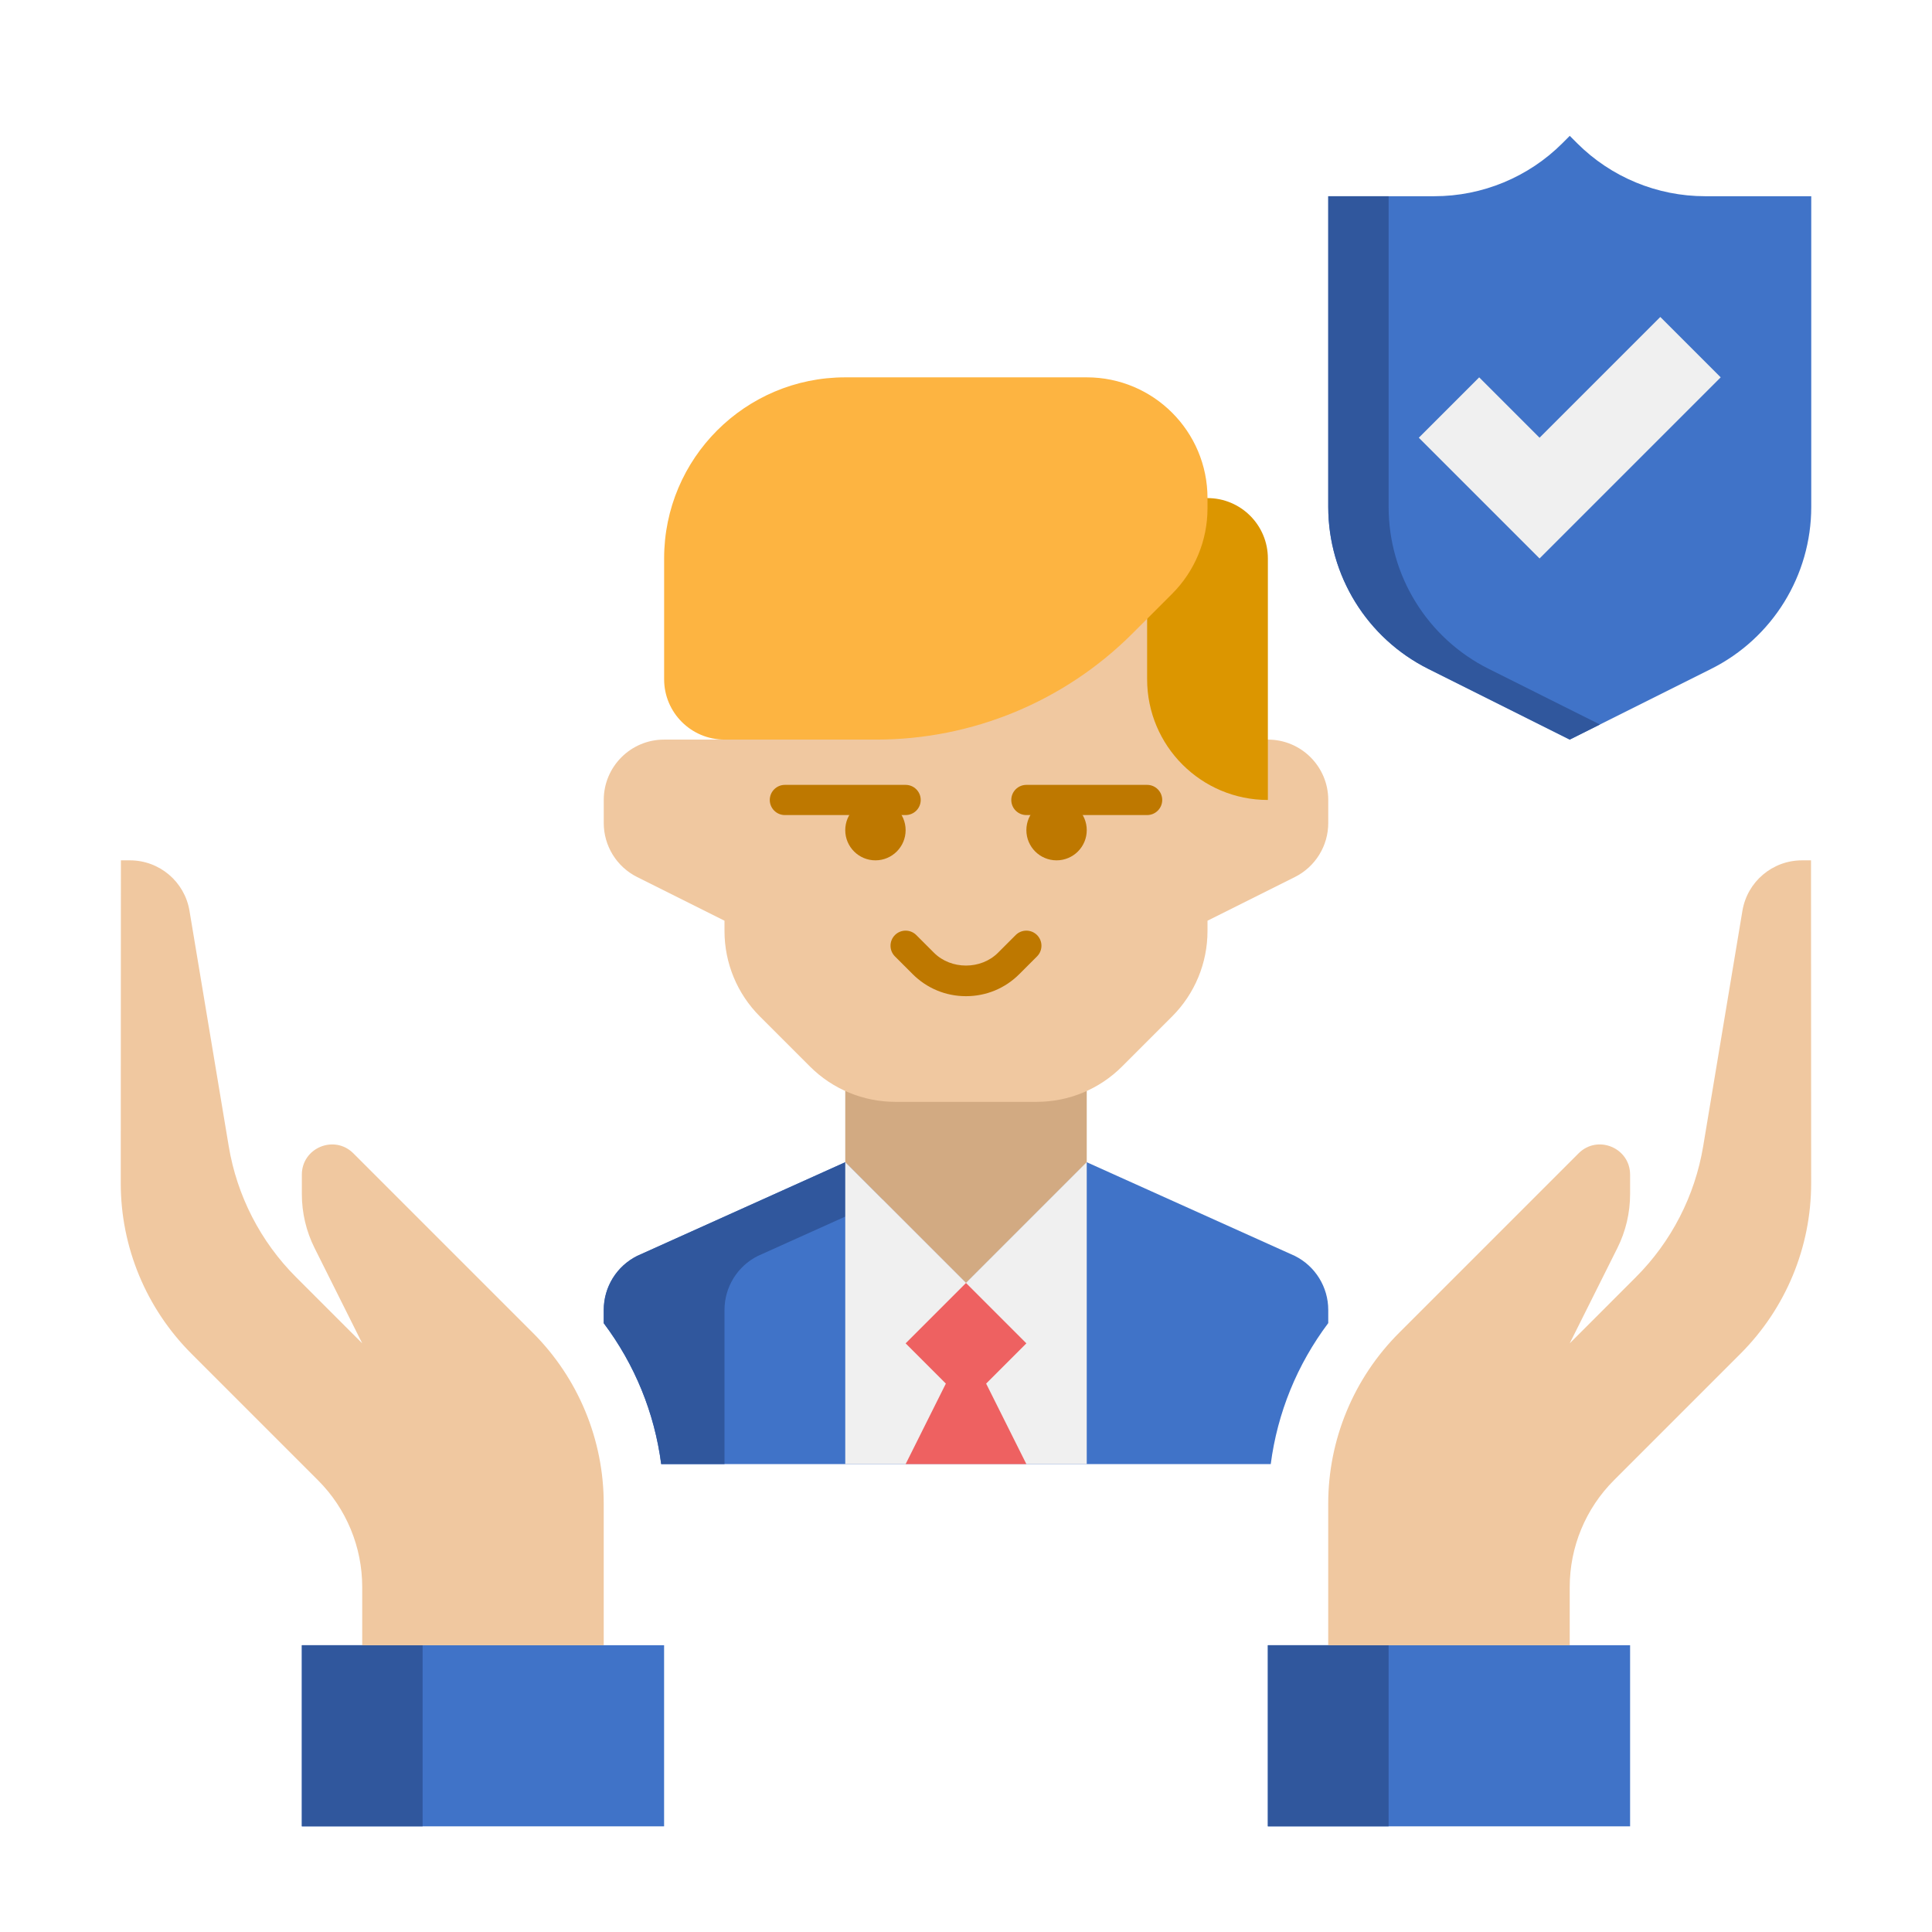
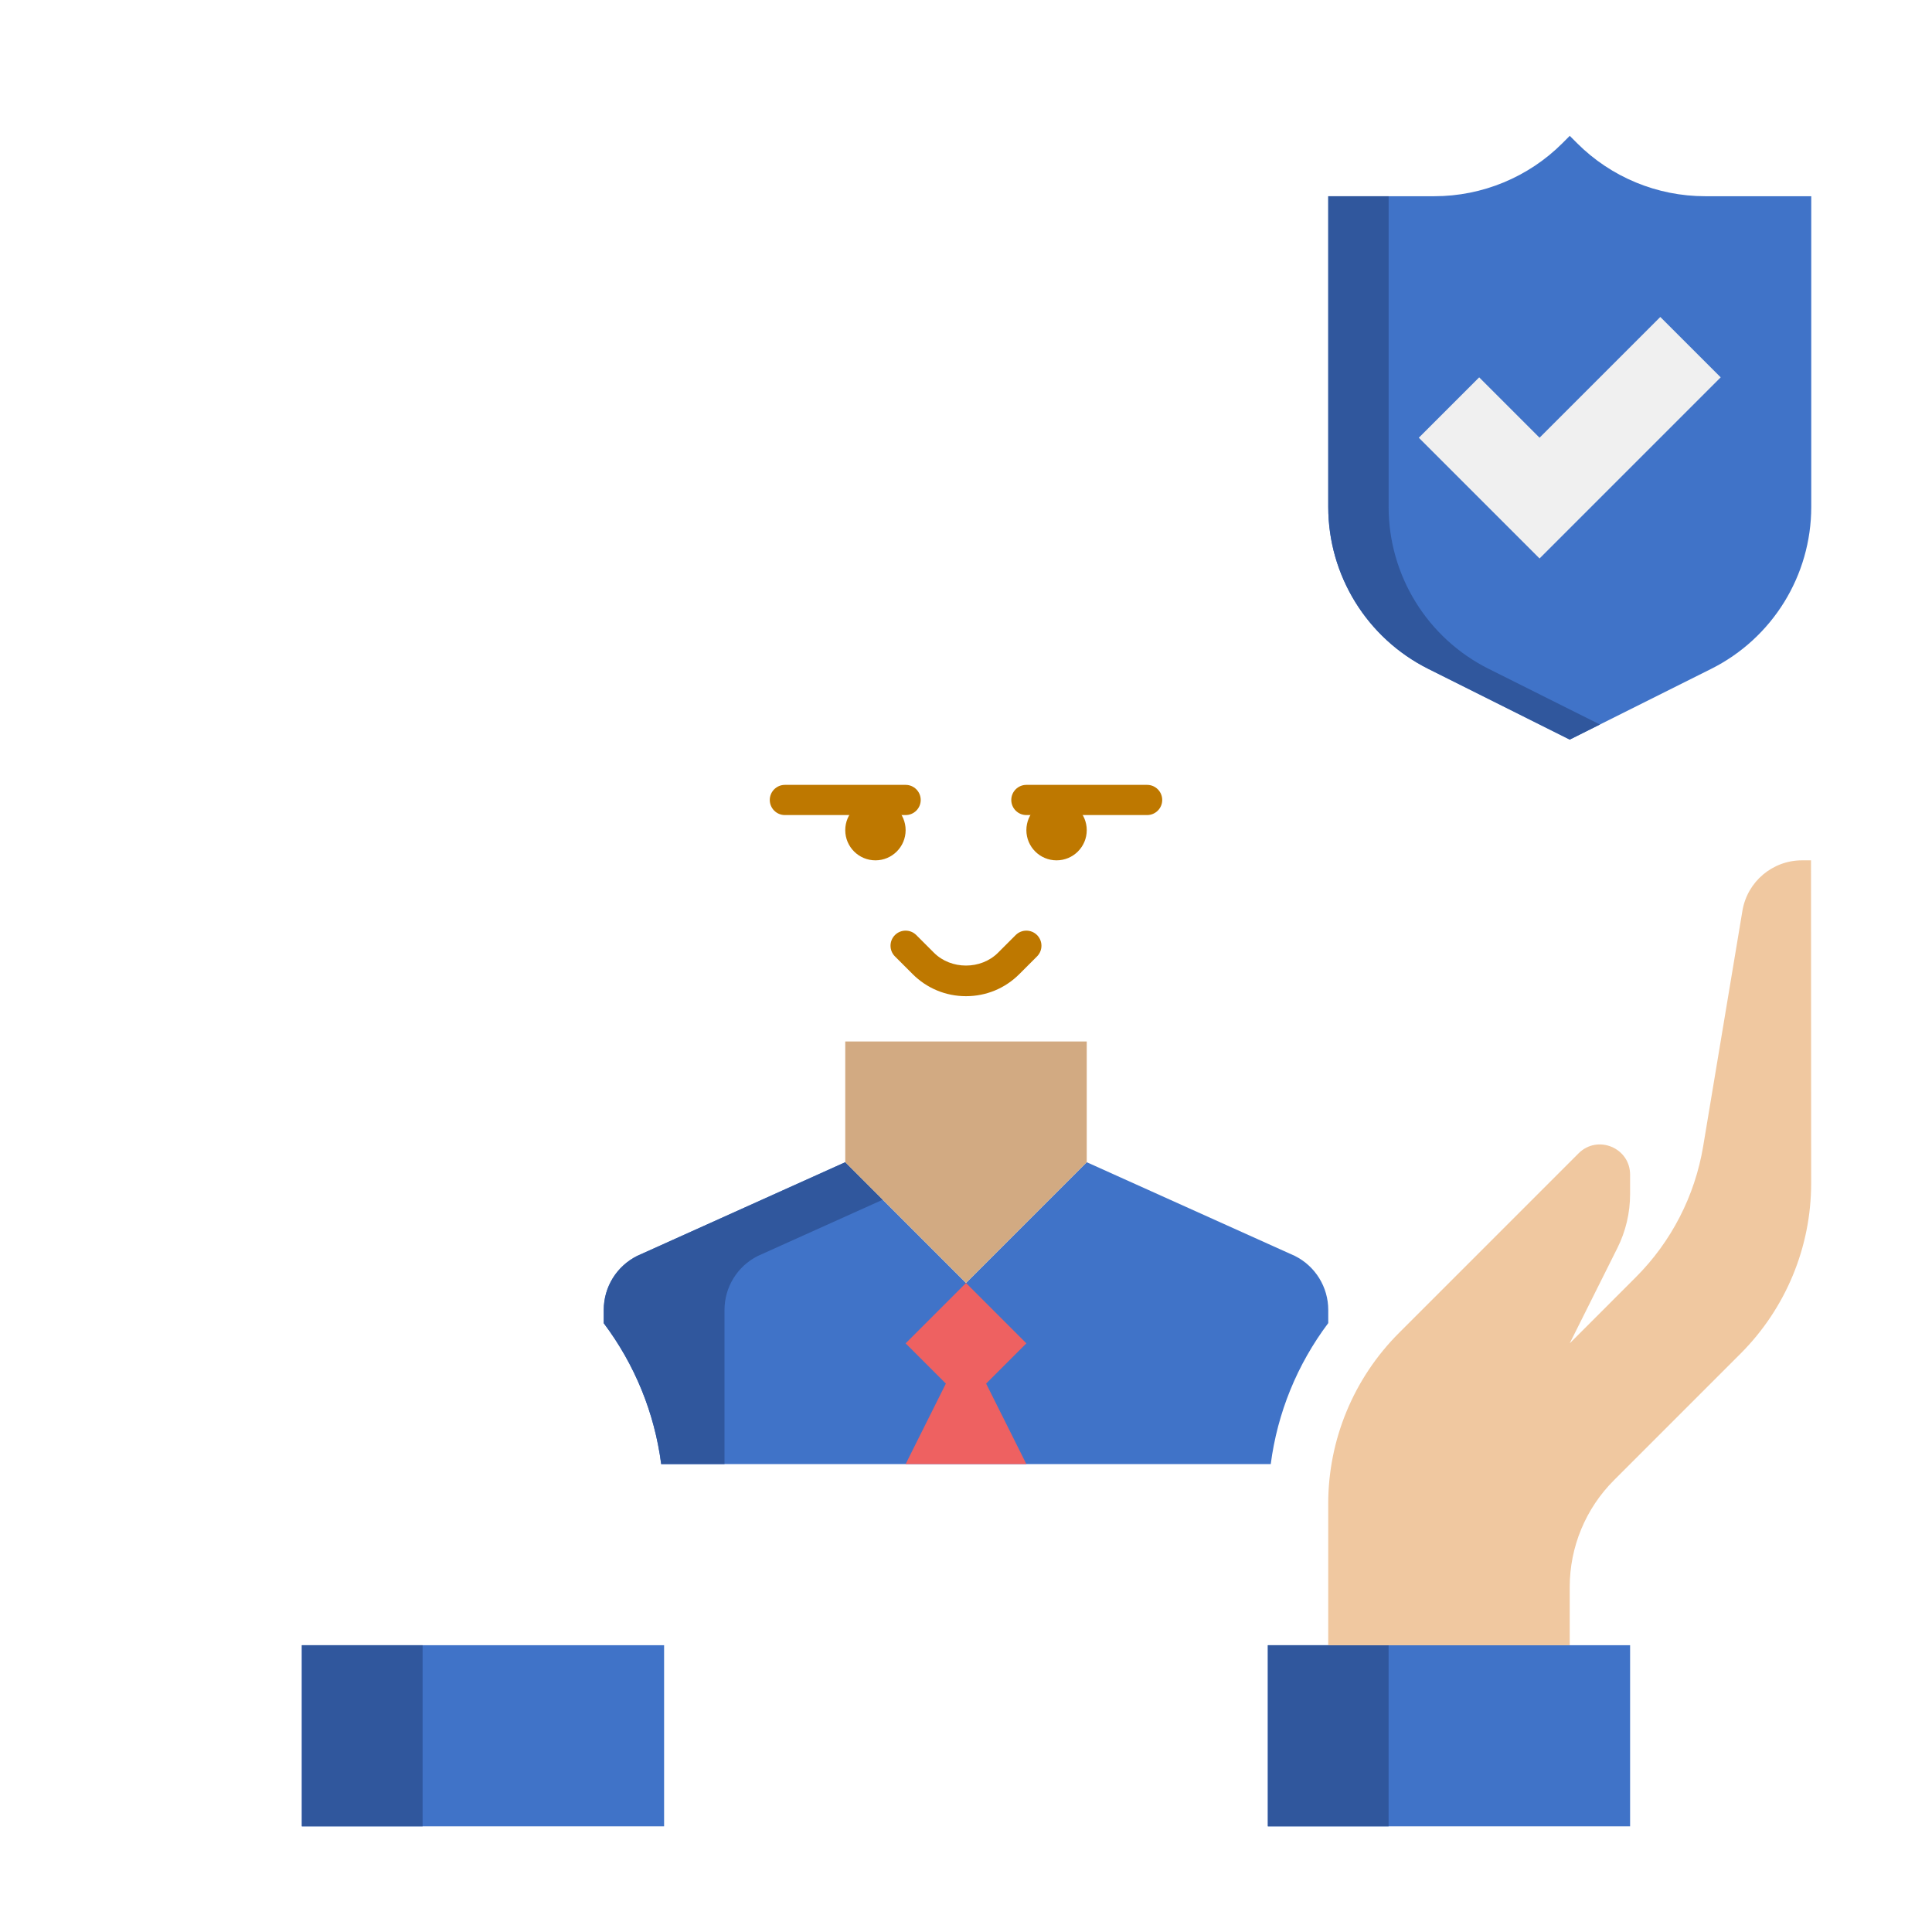
<svg xmlns="http://www.w3.org/2000/svg" width="512" height="512" viewBox="0 0 512 512" fill="none">
  <g filter="url(#filter0_d_644_1856)">
    <path d="M453.464 173.264L416 192L378.536 173.264C362.272 165.136 352 148.512 352 130.336V48H380.12C392.848 48 405.056 42.944 414.064 33.944L416 32L417.944 33.944C426.944 42.944 439.152 48 451.88 48H480V130.336C480 148.512 469.728 165.136 453.464 173.264Z" fill="#4073C8" />
    <path d="M394.536 173.264C378.272 165.136 368 148.512 368 130.336V48H352V130.336C352 148.52 362.272 165.136 378.536 173.272L416 192L424 188L394.536 173.264Z" fill="#30579D" />
    <path d="M352 343.144C352 337.088 348.576 331.544 343.152 328.832L288 304L256 336L224 304L168.848 328.832C163.424 331.544 160 337.08 160 343.144V346.664C168.232 357.624 173.448 370.4 175.224 384H336.76C338.536 370.384 343.76 357.6 352 346.632V343.144Z" fill="#4073C8" />
    <path d="M224 304L168.848 328.832C163.424 331.544 160 337.08 160 343.144V346.664C168.232 357.624 173.448 370.4 175.224 384H192V343.144C192 337.088 195.424 331.544 200.848 328.832L233.936 313.936L224 304Z" fill="#30579D" />
    <path d="M224 304V272H288V304L256 336L224 304Z" fill="#D2AA82" />
-     <path d="M336 192H320V144C320 135.16 312.84 128 304 128H208C199.16 128 192 135.16 192 144V192H176C167.16 192 160 199.16 160 208V214.112C160 220.176 163.424 225.712 168.848 228.424L192 240V242.744C192 251.232 195.368 259.368 201.376 265.368L214.632 278.624C220.632 284.624 228.776 288 237.256 288H274.744C283.232 288 291.368 284.632 297.368 278.624L310.624 265.368C316.624 259.368 320 251.224 320 242.744V240L343.152 228.424C348.576 225.712 352 220.168 352 214.112V208C352 199.16 344.84 192 336 192V192Z" fill="#F0C8A0" />
-     <path d="M336 208C318.328 208 304 193.672 304 176V128H320C328.84 128 336 135.16 336 144V208Z" fill="#DC9600" />
-     <path d="M288 96H224C197.488 96 176 117.488 176 144V176C176 184.84 183.16 192 192 192H232.232C257.696 192 282.112 181.888 300.112 163.88L310.624 153.368C316.624 147.368 320 139.224 320 130.744V128C320 110.328 305.672 96 288 96V96Z" fill="#FDB441" />
    <path d="M240 212H208C205.792 212 204 210.208 204 208C204 205.792 205.792 204 208 204H240C242.208 204 244 205.792 244 208C244 210.208 242.208 212 240 212Z" fill="#BE7800" />
    <path d="M232 224C236.418 224 240 220.418 240 216C240 211.582 236.418 208 232 208C227.582 208 224 211.582 224 216C224 220.418 227.582 224 232 224Z" fill="#BE7800" />
    <path d="M304 212H272C269.792 212 268 210.208 268 208C268 205.792 269.792 204 272 204H304C306.208 204 308 205.792 308 208C308 210.208 306.208 212 304 212Z" fill="#BE7800" />
    <path d="M280 224C284.418 224 288 220.418 288 216C288 211.582 284.418 208 280 208C275.582 208 272 211.582 272 216C272 220.418 275.582 224 280 224Z" fill="#BE7800" />
    <path d="M256 260C250.656 260 245.632 257.92 241.856 254.144L237.168 249.456C235.608 247.896 235.608 245.36 237.168 243.8C238.728 242.24 241.264 242.24 242.824 243.8L247.512 248.488C252.04 253.016 259.952 253.016 264.48 248.488L269.168 243.8C270.728 242.24 273.264 242.24 274.824 243.8C276.384 245.36 276.384 247.896 274.824 249.456L270.136 254.144C266.368 257.92 261.344 260 256 260Z" fill="#BE7800" />
-     <path d="M224 304V384H288V304L256 336L224 304Z" fill="#F0F0F0" />
    <path d="M272 352L256 336L240 352L250.664 362.664L240 384H272L261.336 362.664L272 352Z" fill="#EE6161" />
    <path d="M79.992 432H175.992V480H79.992V432Z" fill="#4073C8" />
    <path d="M79.992 432H111.992V480H79.992V432Z" fill="#30579D" />
    <path d="M335.992 432H431.992V480H335.992V432Z" fill="#4073C8" />
    <path d="M335.992 432H367.992V480H335.992V432Z" fill="#30579D" />
    <path d="M479.936 224H477.544C469.72 224 463.048 229.656 461.76 237.368L451.36 299.768C449.168 312.928 442.92 325.072 433.488 334.496L415.992 352L428.616 326.752C430.84 322.312 431.992 317.408 431.992 312.44V307.304C431.992 300.176 423.376 296.608 418.336 301.648L370.736 349.248C358.736 361.248 351.992 377.528 351.992 394.504V432H415.992V416.568C415.992 405.96 420.208 395.784 427.704 388.288L461.232 354.76C473.24 342.752 479.984 326.512 479.976 309.536C479.968 276.416 479.944 224.008 479.936 224Z" fill="#F0C8A0" />
-     <path d="M32.04 224H34.432C42.256 224 48.928 229.656 50.216 237.368L60.616 299.768C62.808 312.928 69.056 325.072 78.488 334.496L95.992 352L83.368 326.752C81.144 322.312 79.992 317.408 79.992 312.44V307.304C79.992 300.176 88.608 296.608 93.648 301.648L141.248 349.248C153.248 361.248 159.992 377.528 159.992 394.504V432H95.992V416.568C95.992 405.96 91.776 395.784 84.28 388.288L50.752 354.76C38.736 342.744 31.992 326.512 32 309.528C32.016 276.416 32.032 224.008 32.04 224V224Z" fill="#F0C8A0" />
    <path d="M456 96L408 144L376 112L392 96L408 112L440 80L456 96Z" fill="#F0F0F0" />
  </g>
  <defs>
    <filter id="filter0_d_644_1856" x="-4" y="0" width="520" height="520" filterUnits="userSpaceOnUse" color-interpolation-filters="sRGB">
      <feFlood flood-opacity="0" result="BackgroundImageFix" />
      <feColorMatrix in="SourceAlpha" type="matrix" values="0 0 0 0 0 0 0 0 0 0 0 0 0 0 0 0 0 0 127 0" result="hardAlpha" />
      <feOffset dy="4" />
      <feGaussianBlur stdDeviation="2" />
      <feComposite in2="hardAlpha" operator="out" />
      <feColorMatrix type="matrix" values="0 0 0 0 0 0 0 0 0 0 0 0 0 0 0 0 0 0 0.25 0" />
      <feBlend mode="normal" in2="BackgroundImageFix" result="effect1_dropShadow_644_1856" />
      <feBlend mode="normal" in="SourceGraphic" in2="effect1_dropShadow_644_1856" result="shape" />
    </filter>
  </defs>
</svg>